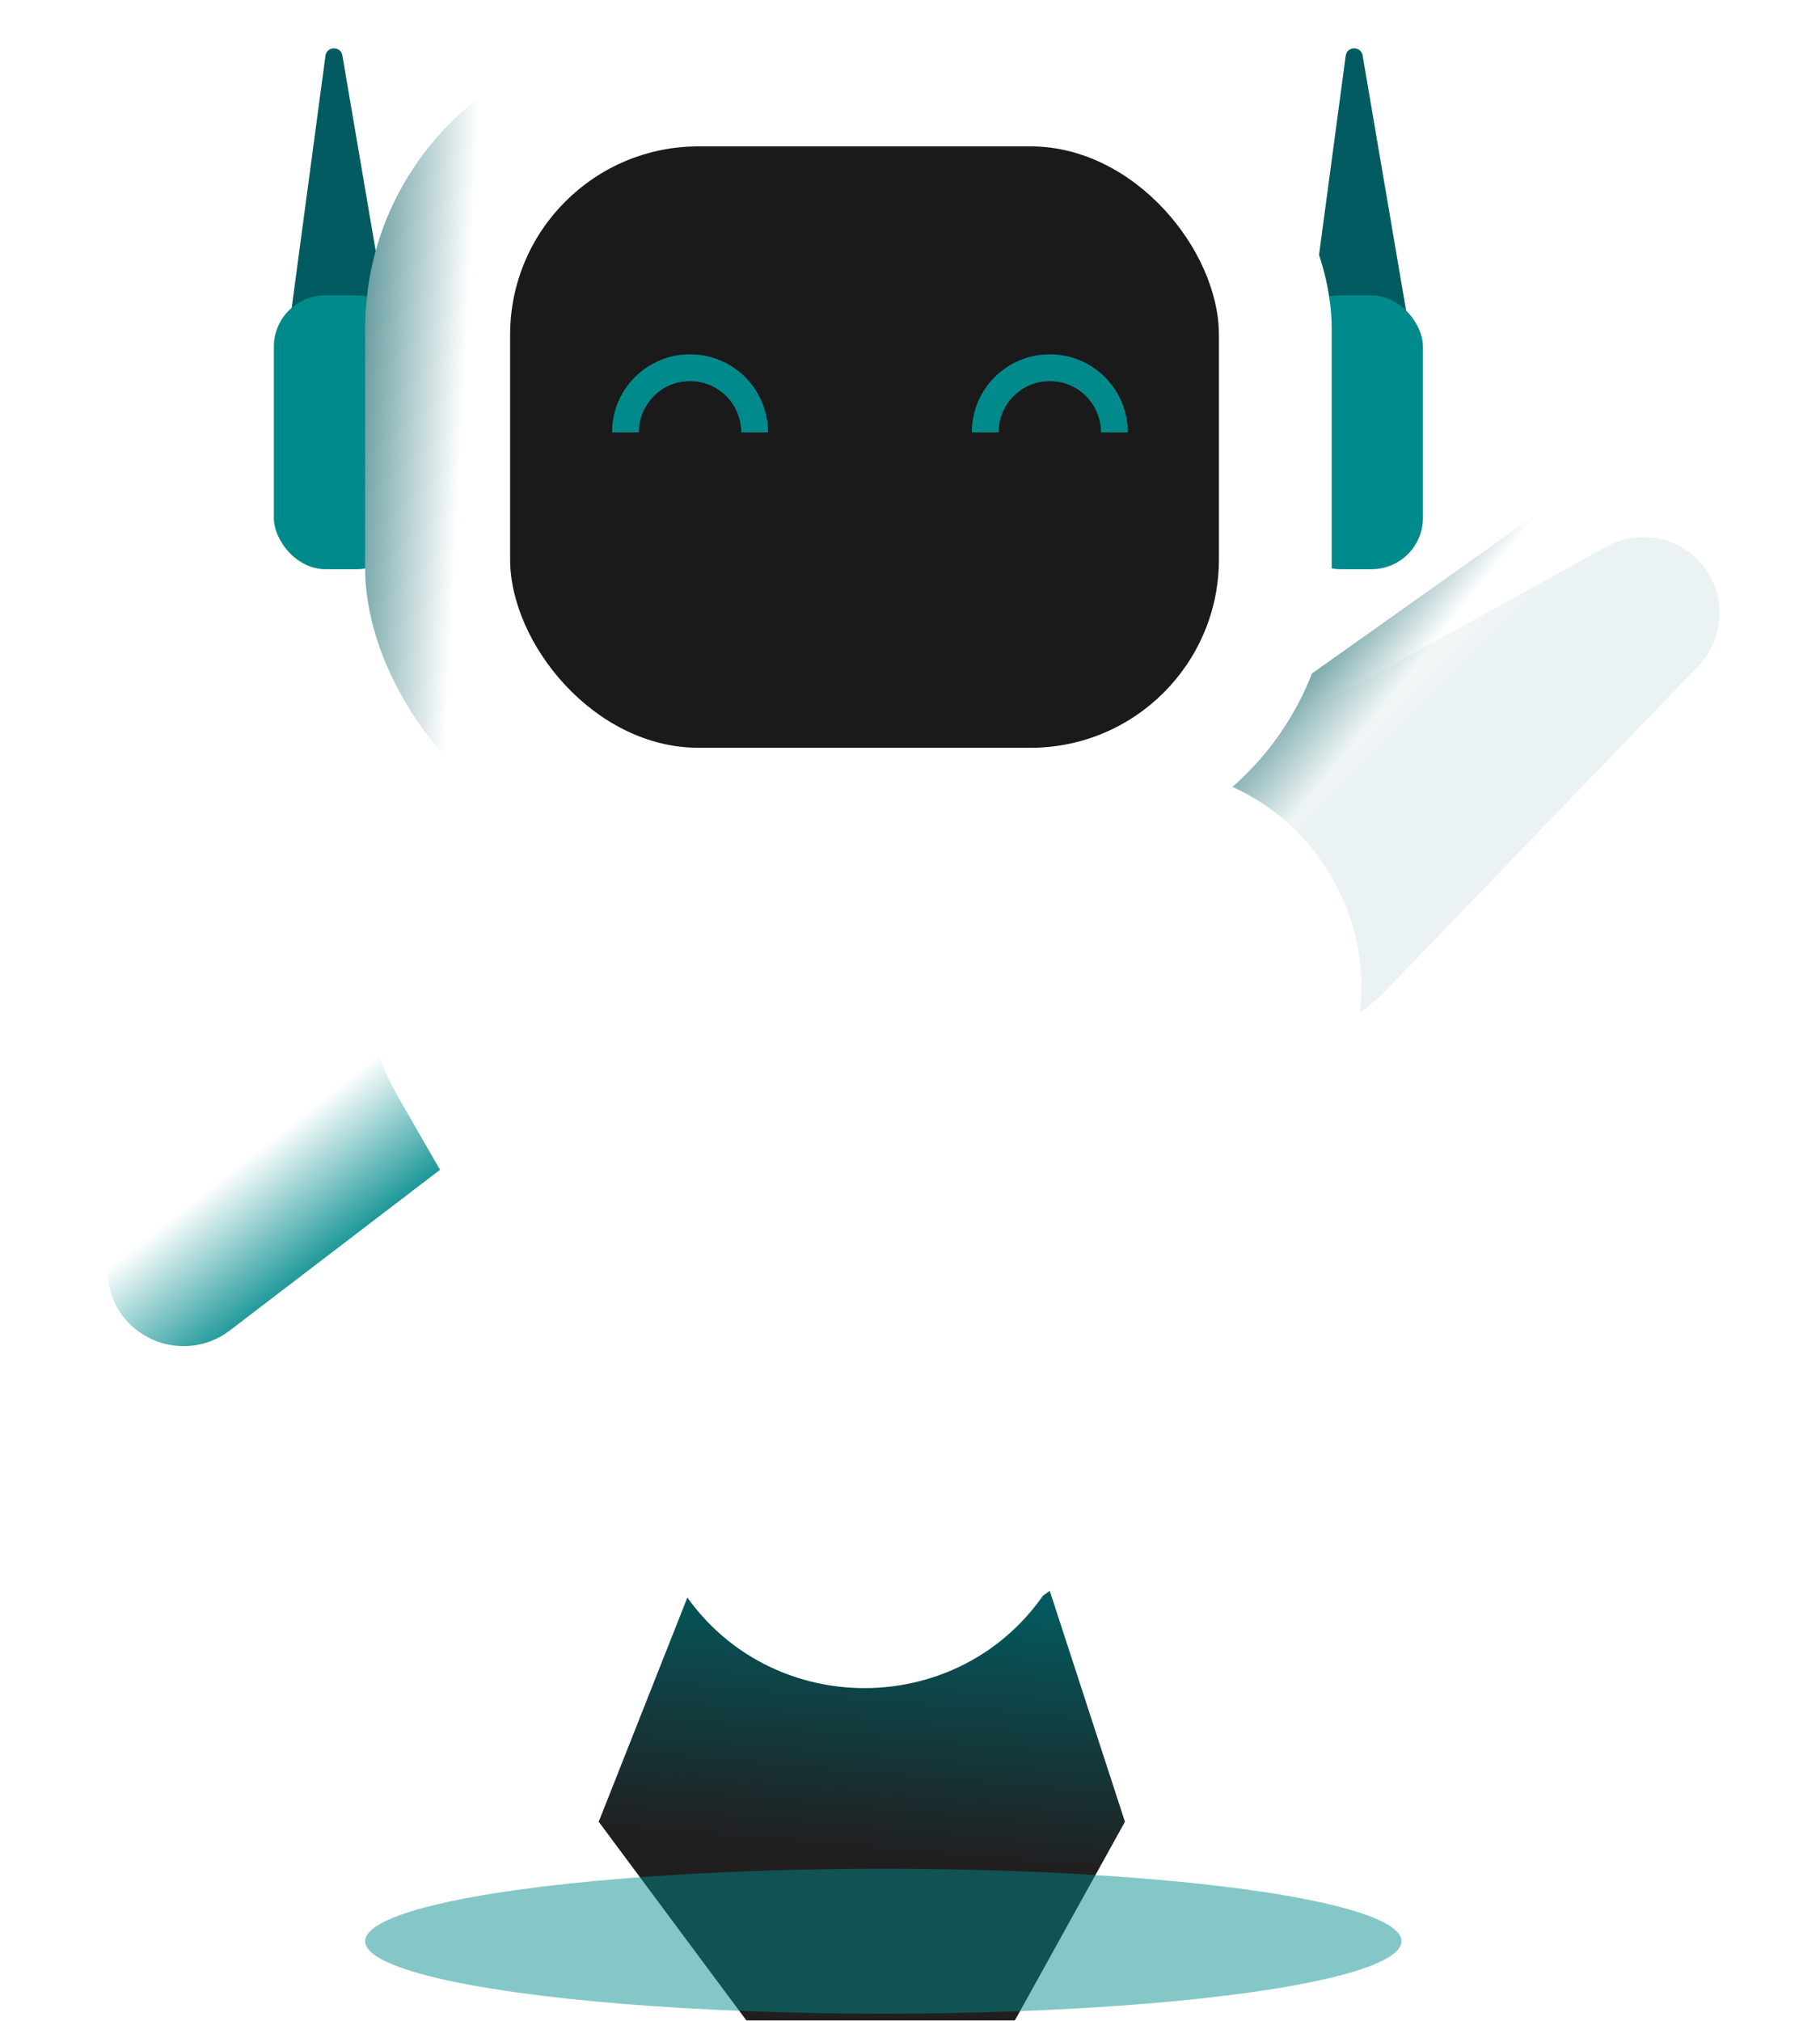
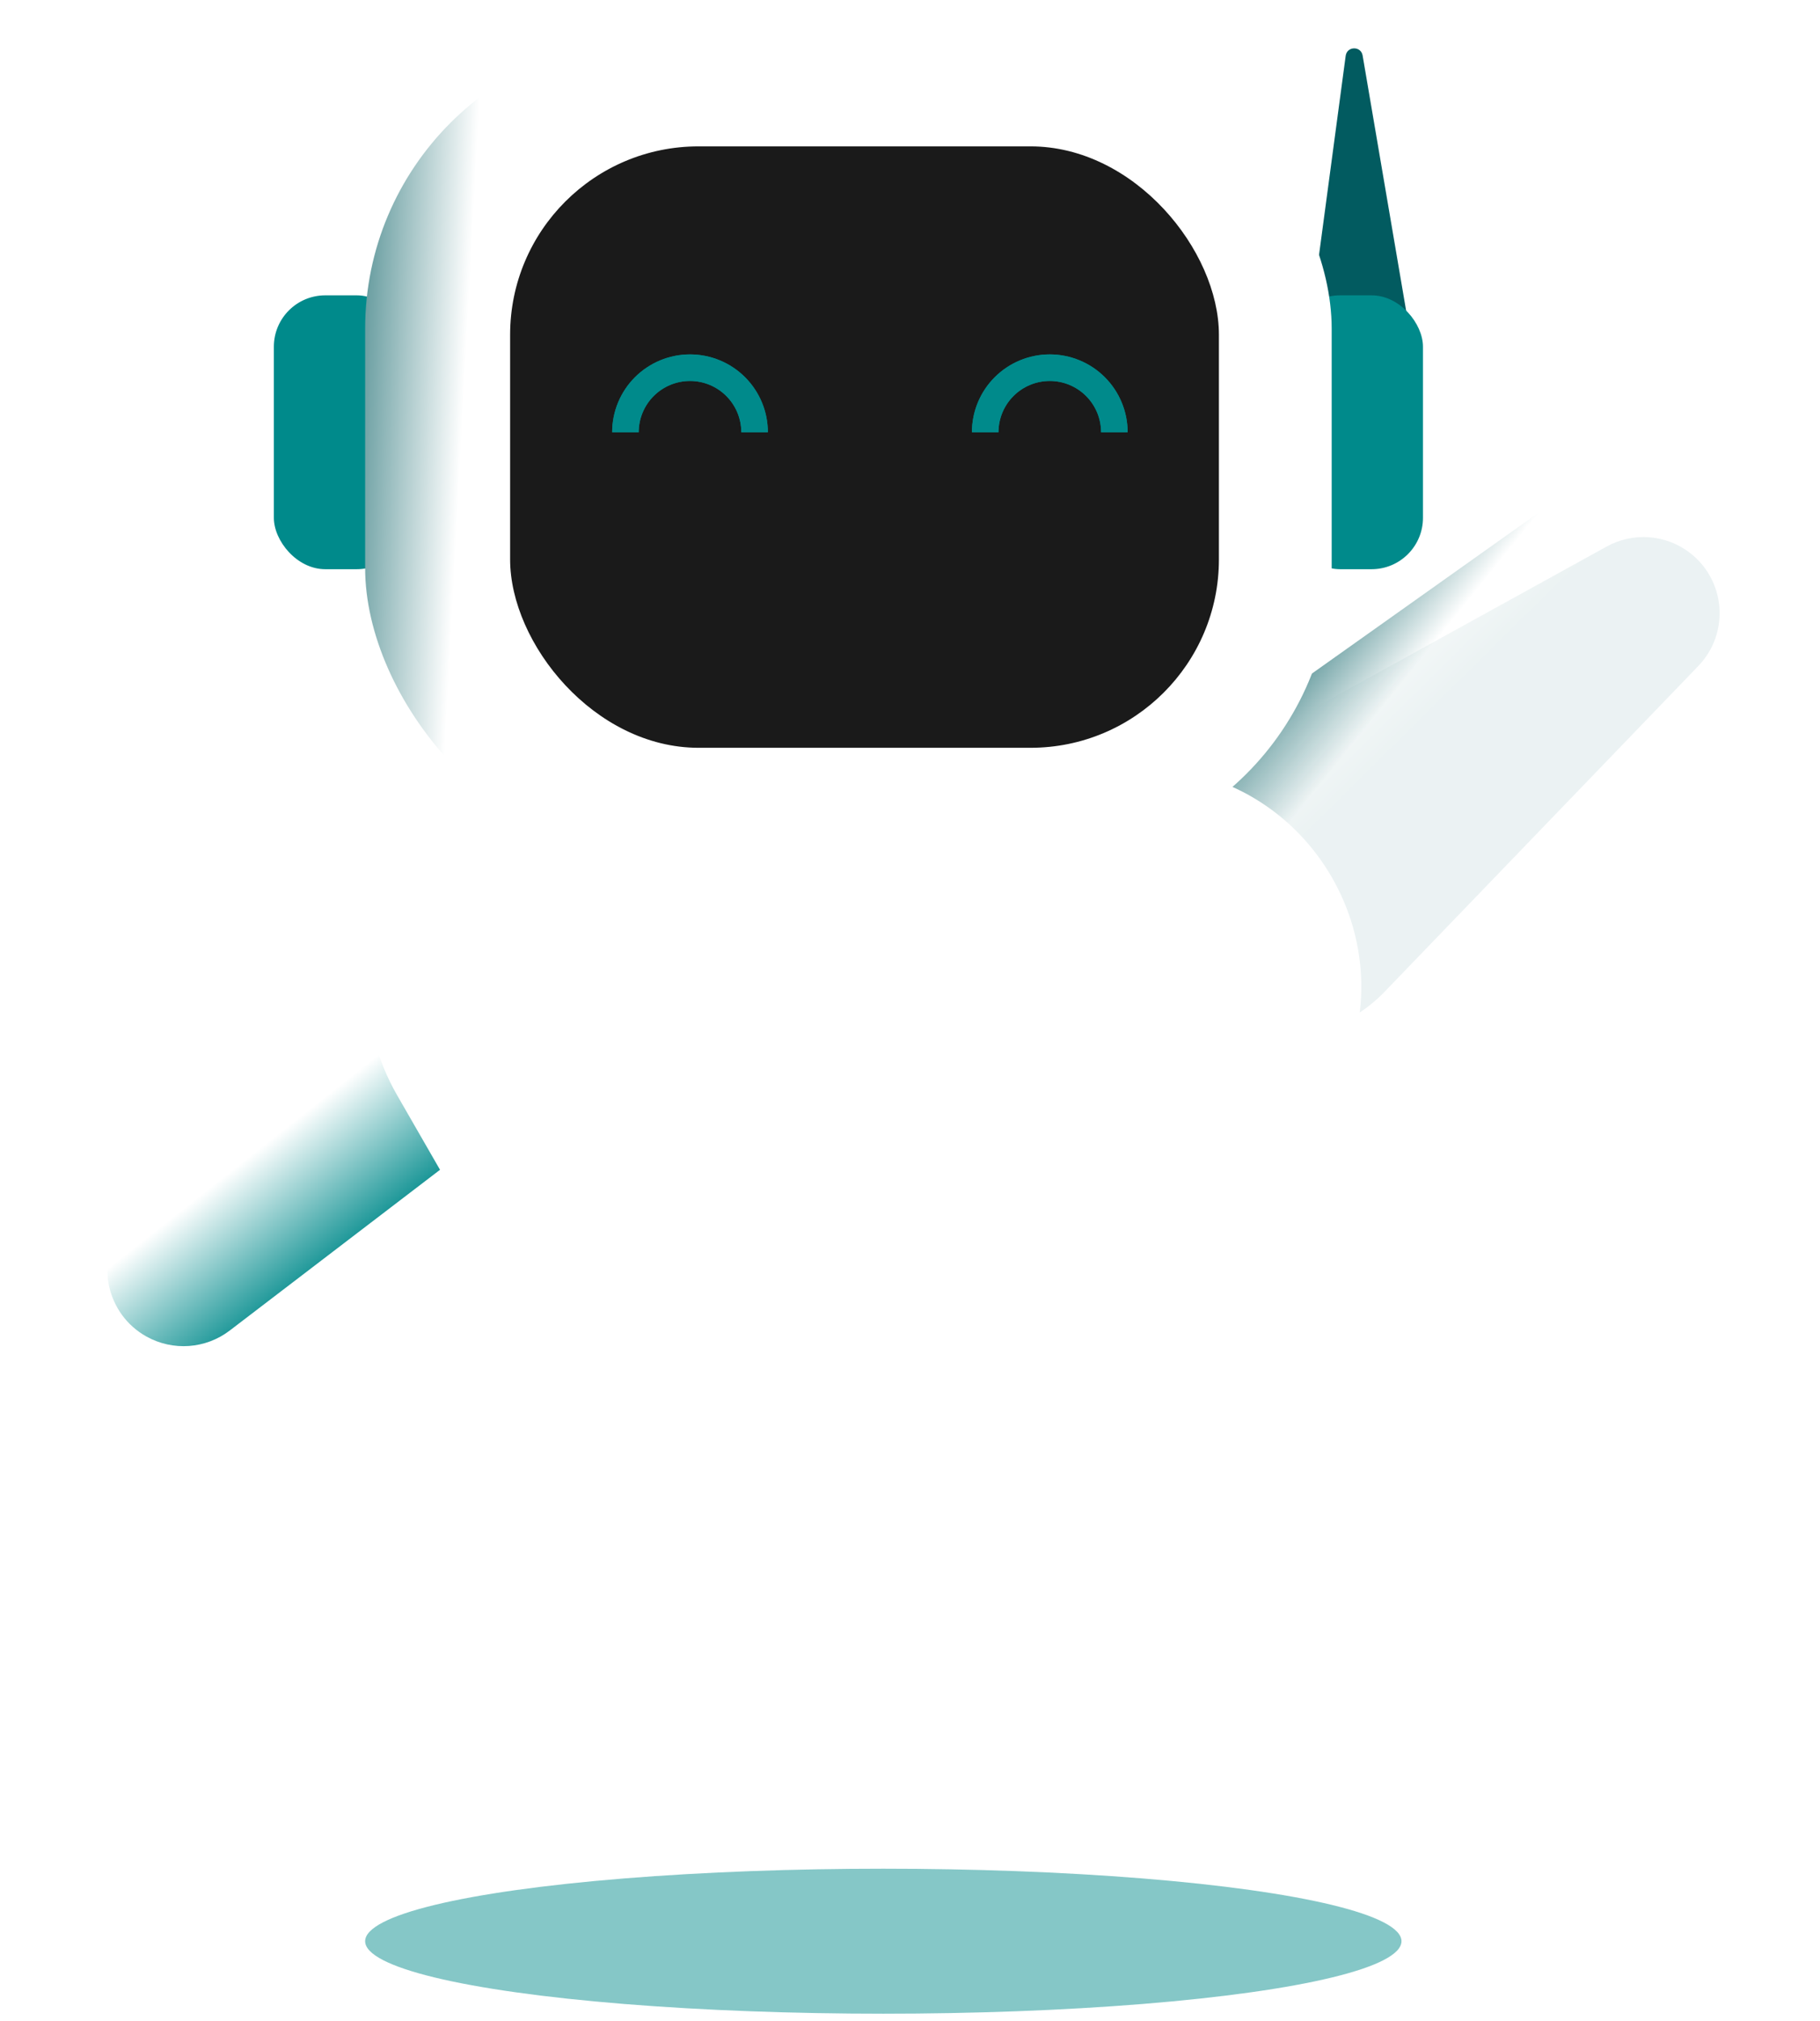
<svg xmlns="http://www.w3.org/2000/svg" width="425" height="472" viewBox="0 0 425 472" fill="none">
  <path d="M268.251 222.361C259.268 207.254 263.389 187.781 277.721 177.607L363.842 116.475C369.616 112.377 377.271 112.095 383.33 115.759C392.391 121.238 394.684 133.373 388.246 141.78L324.036 225.631C309.522 244.585 280.452 242.881 268.251 222.361Z" fill="url(#paint0_linear_218_118)" />
-   <path d="M161.127 371.478C174.293 381.51 182.444 385.898 201.879 385.898C221.315 385.898 229.465 382.763 245.139 371.478L262.694 425.396L236.989 471.786H174.293L139.811 425.396L161.127 371.478Z" fill="url(#paint1_linear_218_118)" />
  <path d="M268.264 222.048C261.043 206.024 267.333 187.14 282.722 178.647L375.188 127.618C381.387 124.197 389.026 124.781 394.633 129.105C403.018 135.57 403.927 147.887 396.583 155.514L323.325 231.588C306.765 248.784 278.073 243.813 268.264 222.048Z" fill="url(#paint2_linear_218_118)" fill-opacity="0.08" />
  <path d="M145.438 201.488C154.949 216.269 151.519 235.875 137.556 246.549L53.65 310.688C48.025 314.988 40.384 315.54 34.199 312.093C24.95 306.938 22.23 294.891 28.366 286.262L89.572 200.193C103.407 180.738 132.519 181.413 145.438 201.488Z" fill="url(#paint3_linear_218_118)" />
  <path d="M246.085 368.62C226.473 402.71 177.285 402.71 157.673 368.62L92.737 255.749C73.177 221.749 97.719 179.317 136.944 179.317L266.815 179.317C306.04 179.317 330.582 221.749 311.021 255.749L246.085 368.62Z" fill="white" />
  <path d="M314.24 13.03C314.544 10.758 317.809 10.7 318.194 12.959L328.36 72.585C328.568 73.806 327.627 74.921 326.388 74.921H308.239C307.029 74.921 306.096 73.855 306.257 72.656L314.24 13.03Z" fill="#025B60" />
-   <path d="M75.998 13.03C76.302 10.758 79.567 10.7 79.952 12.959L90.117 72.585C90.325 73.806 89.385 74.921 88.146 74.921H69.997C68.787 74.921 67.854 73.855 68.014 72.656L75.998 13.03Z" fill="#025B60" />
  <rect x="300.938" y="68.965" width="31.348" height="63.949" rx="12" fill="#008A8B" />
  <rect x="63.95" y="68.965" width="31.348" height="63.949" rx="12" fill="#008A8B" />
  <rect x="85.266" y="8.777" width="225.703" height="191.848" rx="68" fill="url(#paint4_linear_218_118)" />
  <rect x="119.121" y="34.177" width="165.516" height="140.438" rx="44" fill="#1A1A1A" />
  <g filter="url(#filter0_f_218_118)">
    <path d="M263.321 100.94C263.321 98.552 262.851 96.188 261.937 93.982C261.023 91.776 259.684 89.772 257.996 88.083C256.307 86.395 254.303 85.056 252.097 84.142C249.891 83.228 247.527 82.758 245.139 82.758C242.752 82.758 240.387 83.228 238.181 84.142C235.975 85.056 233.971 86.395 232.283 88.083C230.594 89.772 229.255 91.776 228.342 93.982C227.428 96.188 226.958 98.552 226.958 100.94H233.158C233.158 99.366 233.468 97.808 234.07 96.354C234.672 94.901 235.554 93.58 236.667 92.467C237.78 91.355 239.1 90.472 240.554 89.87C242.008 89.268 243.566 88.958 245.139 88.958C246.713 88.958 248.271 89.268 249.724 89.87C251.178 90.472 252.499 91.355 253.611 92.467C254.724 93.58 255.607 94.901 256.209 96.354C256.811 97.808 257.121 99.366 257.121 100.94H263.321Z" fill="#008A8B" />
  </g>
  <path d="M179.309 100.94C179.309 98.552 178.839 96.188 177.925 93.982C177.011 91.776 175.672 89.772 173.984 88.083C172.295 86.395 170.291 85.056 168.085 84.142C165.879 83.228 163.515 82.758 161.127 82.758C158.74 82.758 156.375 83.228 154.169 84.142C151.963 85.056 149.959 86.395 148.271 88.083C146.583 89.772 145.243 91.776 144.33 93.982C143.416 96.188 142.946 98.552 142.946 100.94H149.146C149.146 99.366 149.456 97.808 150.058 96.354C150.66 94.901 151.542 93.58 152.655 92.467C153.768 91.355 155.088 90.472 156.542 89.87C157.996 89.268 159.554 88.958 161.127 88.958C162.701 88.958 164.259 89.268 165.712 89.87C167.166 90.472 168.487 91.355 169.599 92.467C170.712 93.58 171.595 94.901 172.197 96.354C172.799 97.808 173.109 99.366 173.109 100.94H179.309Z" fill="#008A8B" />
  <g filter="url(#filter1_f_218_118)">
    <path d="M179.309 100.94C179.309 98.552 178.839 96.188 177.925 93.982C177.011 91.776 175.672 89.772 173.984 88.083C172.295 86.395 170.291 85.056 168.085 84.142C165.879 83.228 163.515 82.758 161.127 82.758C158.74 82.758 156.375 83.228 154.169 84.142C151.963 85.056 149.959 86.395 148.271 88.083C146.583 89.772 145.243 91.776 144.33 93.982C143.416 96.188 142.946 98.552 142.946 100.94H149.146C149.146 99.366 149.456 97.808 150.058 96.354C150.66 94.901 151.542 93.58 152.655 92.467C153.768 91.355 155.088 90.472 156.542 89.87C157.996 89.268 159.554 88.958 161.127 88.958C162.701 88.958 164.259 89.268 165.712 89.87C167.166 90.472 168.487 91.355 169.599 92.467C170.712 93.58 171.595 94.901 172.197 96.354C172.799 97.808 173.109 99.366 173.109 100.94H179.309Z" fill="#008A8B" />
  </g>
  <path d="M263.321 100.94C263.321 98.552 262.851 96.188 261.937 93.982C261.023 91.776 259.684 89.772 257.996 88.083C256.307 86.395 254.303 85.056 252.097 84.142C249.891 83.228 247.527 82.758 245.139 82.758C242.752 82.758 240.387 83.228 238.181 84.142C235.975 85.056 233.971 86.395 232.283 88.083C230.594 89.772 229.255 91.776 228.342 93.982C227.428 96.188 226.958 98.552 226.958 100.94H233.158C233.158 99.366 233.468 97.808 234.07 96.354C234.672 94.901 235.554 93.58 236.667 92.467C237.78 91.355 239.1 90.472 240.554 89.87C242.008 89.268 243.566 88.958 245.139 88.958C246.713 88.958 248.271 89.268 249.724 89.87C251.178 90.472 252.499 91.355 253.611 92.467C254.724 93.58 255.607 94.901 256.209 96.354C256.811 97.808 257.121 99.366 257.121 100.94H263.321Z" fill="#008A8B" />
  <ellipse cx="206.268" cy="453.288" rx="121.002" ry="16.928" fill="#008A8B" fill-opacity="0.48" />
  <defs>
    <filter id="filter0_f_218_118" x="209.958" y="65.758" width="70.363" height="52.182" filterUnits="userSpaceOnUse" color-interpolation-filters="sRGB">
      <feFlood flood-opacity="0" result="BackgroundImageFix" />
      <feBlend mode="normal" in="SourceGraphic" in2="BackgroundImageFix" result="shape" />
      <feGaussianBlur stdDeviation="8.5" result="effect1_foregroundBlur_218_118" />
    </filter>
    <filter id="filter1_f_218_118" x="125.946" y="65.758" width="70.363" height="52.182" filterUnits="userSpaceOnUse" color-interpolation-filters="sRGB">
      <feFlood flood-opacity="0" result="BackgroundImageFix" />
      <feBlend mode="normal" in="SourceGraphic" in2="BackgroundImageFix" result="shape" />
      <feGaussianBlur stdDeviation="8.5" result="effect1_foregroundBlur_218_118" />
    </filter>
    <linearGradient id="paint0_linear_218_118" x1="319.747" y1="168.972" x2="293.589" y2="147.914" gradientUnits="userSpaceOnUse">
      <stop stop-color="white" />
      <stop offset="1" stop-color="#025B60" />
    </linearGradient>
    <linearGradient id="paint1_linear_218_118" x1="194.983" y1="432.92" x2="200.455" y2="369.529" gradientUnits="userSpaceOnUse">
      <stop stop-color="#211E1F" />
      <stop offset="1" stop-color="#025B60" />
    </linearGradient>
    <linearGradient id="paint2_linear_218_118" x1="325.453" y1="174.807" x2="301.837" y2="150.934" gradientUnits="userSpaceOnUse">
      <stop stop-color="#025B60" />
      <stop offset="1" stop-color="white" />
    </linearGradient>
    <linearGradient id="paint3_linear_218_118" x1="87.773" y1="246.714" x2="108.709" y2="273.216" gradientUnits="userSpaceOnUse">
      <stop stop-color="white" />
      <stop offset="1" stop-color="#008A8B" />
    </linearGradient>
    <linearGradient id="paint4_linear_218_118" x1="106.582" y1="125.085" x2="65.846" y2="122.913" gradientUnits="userSpaceOnUse">
      <stop stop-color="white" />
      <stop offset="1" stop-color="#025B60" />
    </linearGradient>
  </defs>
</svg>